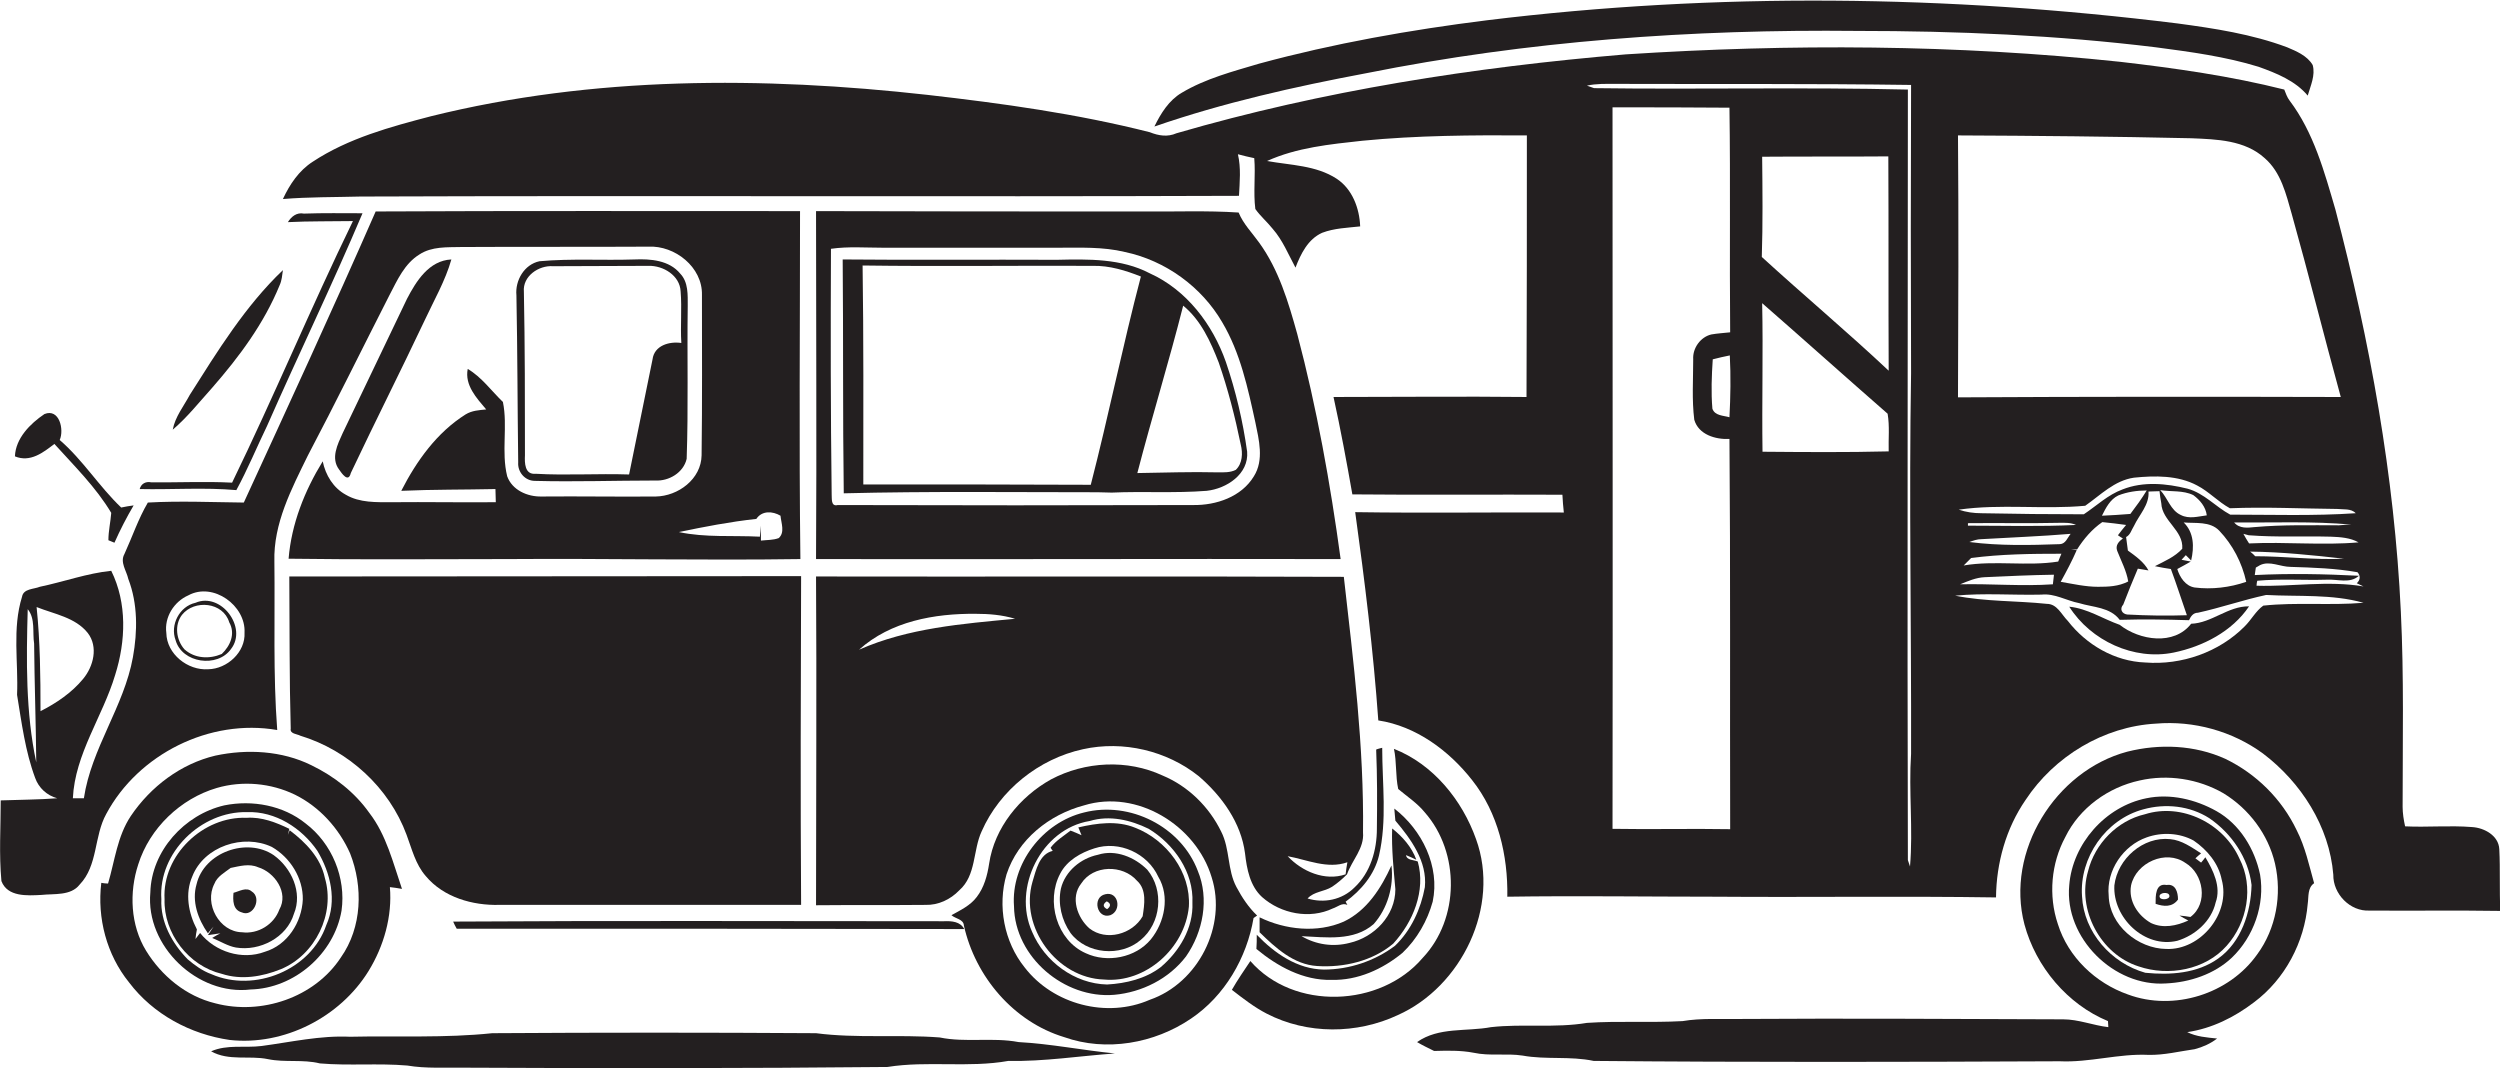
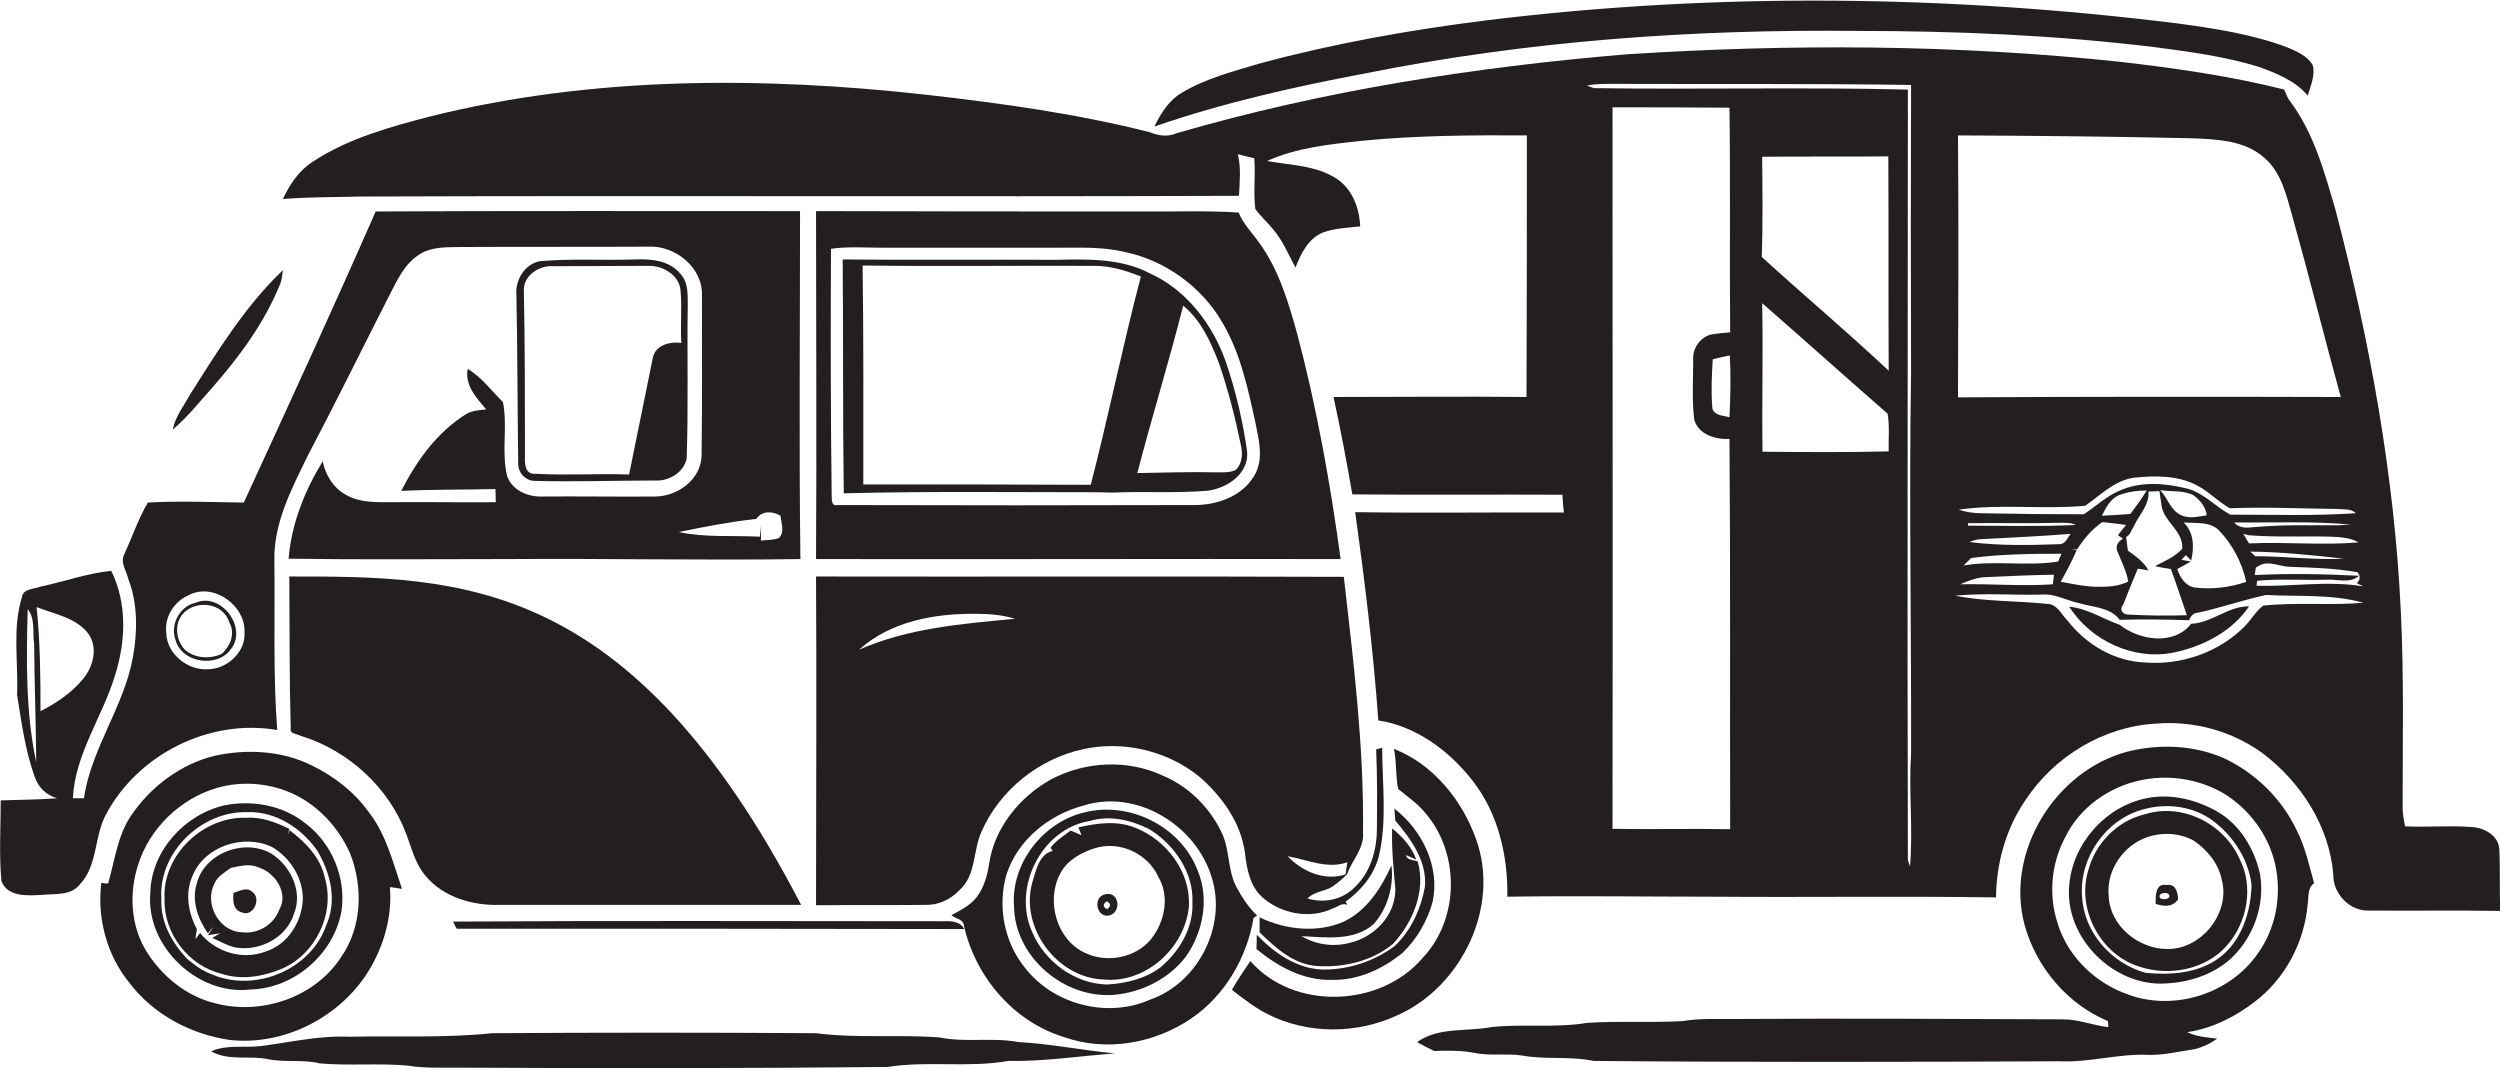
<svg xmlns="http://www.w3.org/2000/svg" version="1.1" id="Layer_1" x="0px" y="0px" viewBox="0 0 703.4 300.6" enable-background="new 0 0 703.4 300.6" xml:space="preserve">
  <g>
    <path fill="#231F20" d="M522.5,8.7c28.1,0,56.2,1.2,84,4.6c9.8,1.3,19.6,2.6,29,5.5c5,1.8,10.3,3.9,13.8,8.1   c0.8-2.8,2.2-5.7,1.4-8.6c-1.5-2.6-4.6-3.9-7.2-5c-9.9-3.7-20.4-5.3-30.8-6.7c-64.4-8-129.8-8.8-194.3-0.9   c-21.6,2.7-43.1,6.5-64.1,12.2c-7.4,2.2-15.1,4.2-21.8,8.2c-3.6,2.1-5.9,5.8-7.7,9.5c19.4-6.7,39.4-11.2,59.6-15   C429.8,11.5,476.2,8.2,522.5,8.7z" />
    <path fill="#231F20" d="M703.2,238.9c-0.2-3.8-4.2-6-7.7-6.2c-6.3-0.5-12.6,0.1-18.8-0.2c-0.4-1.8-0.7-3.7-0.7-5.5   c0-18.3,0.4-36.6-0.5-54.9c-1.8-38.2-8.7-76.1-18.4-113.1c-3.1-10.6-6.1-21.7-12.9-30.7c-0.7-0.9-1.1-2.1-1.5-3.1   c-15.1-3.8-30.6-6-46.1-7.8c-46.2-4.9-92.8-5.1-139.2-2.1c-42.7,3.6-85.2,10.2-126.4,22.2c-2.5,1.1-5,0.7-7.5-0.3   c-20.5-5.2-41.5-8.1-62.5-10.5c-46.5-5.2-94.1-5.3-139.7,6c-11.5,3-23.3,6.2-33.3,12.8c-3.9,2.5-6.5,6.4-8.4,10.5   c7.3-0.6,14.6-0.5,21.8-0.7c82.4-0.3,164.8,0.1,247.2-0.2c0.2-3.9,0.6-7.8-0.3-11.7c1.5,0.4,3.1,0.8,4.6,1.1   c0.4,4.8-0.3,9.6,0.3,14.3c1.4,2,3.3,3.6,4.9,5.6c2.8,3.2,4.4,7.2,6.4,10.9c1.5-3.9,3.5-8,7.5-9.8c3.4-1.3,7.1-1.4,10.7-1.8   c-0.2-5.1-2.2-10.5-6.6-13.4c-5.8-3.8-13-3.8-19.6-5c8.4-3.8,17.7-4.7,26.8-5.7c15.4-1.5,30.9-1.6,46.3-1.5c0,24.5,0,49-0.1,73.6   c-18.1-0.2-36.2,0-54.3,0c2,9.1,3.7,18.3,5.3,27.4c19.7,0.2,39.4,0,59.1,0.1c0.1,1.7,0.2,3.3,0.4,5c-19.6-0.1-39.1,0.2-58.7-0.1   c2.7,19.5,5.1,39,6.5,58.6c10.6,1.6,19.9,8.5,26.4,16.8c7.3,9.2,10.1,21.2,9.9,32.8c19.5-0.3,39.1,0,58.7,0   c26.3,0.2,52.6-0.2,78.8,0.2c0.1-9.7,2.8-19.4,8.3-27.4c8.1-12.3,22-20.7,36.7-21.5c10.6-0.9,21.5,2.1,30.1,8.4   c10.7,8.1,18.7,20.5,19.8,34.1c-0.1,5.4,4.7,10.4,10.2,10.1c12.3,0.1,24.5-0.1,36.8,0.1C703.2,250.4,703.5,244.7,703.2,238.9z    M665,165c-10-1.7-20.1,0.1-30.1-0.2c0-0.4,0.1-1.1,0.2-1.4c6.5-0.6,13-0.1,19.5-0.3c3.1-0.2,6.6,1.2,9.1-1.1   c-9.7-0.5-19.5-0.7-29.3-0.2c0.1-0.5,0.2-1.6,0.3-2.1c0.3-0.2,0.9-0.5,1.2-0.7c2.7-1.3,5.7,0.5,8.6,0.5c6.3,0.2,12.6,0.4,18.8,1.5   c0.9,1,0.8,2.2-0.2,3.1L665,165z M633.1,155.2c8.8,0.1,17.6,1,26.4,2c-8.3,0.4-16.6-0.7-25-0.7   C634.2,156.1,633.5,155.5,633.1,155.2z M632.8,152.9c-0.6-0.9-1.1-1.8-1.6-2.7l1.5,0.4c7.7,0.6,15.4,0.2,23.1,0.4   c2.7,0.1,5.5,0.3,7.8,1.6C653.4,153.5,643.1,152.4,632.8,152.9z M552.5,159.1c0.7-0.7,1.4-1.4,2.1-2.1c8.4-1.1,16.9-1.2,25.4-1.2   c-0.2,0.5-0.7,1.6-0.9,2.2C570.3,159.4,561.3,157.6,552.5,159.1z M577.9,161.7c-0.1,0.7-0.2,2-0.3,2.7c-8.7,0.6-17.4-0.2-26.1,0   c2.2-0.9,4.5-1.9,6.9-2C564.9,162.1,571.4,161.8,577.9,161.7z M553.7,147.9l0-0.7c8.6-0.1,17.2,0.1,25.8-0.1c1.5,0,3.1-0.1,4.6,0.6   C574,148.2,563.8,147.9,553.7,147.9z M582.6,150.2c-0.9,1.1-1.4,2.8-3,2.9c-8.5,0.3-17,0.5-25.5-0.6c1.1-0.4,2.2-0.8,3.4-0.8   C565.9,151.2,574.3,150.9,582.6,150.2z M584.3,154.8l-1.6-0.2c0.4,0,1.2,0,1.7,0c1.9-3,4.2-5.7,7.1-7.7c2.2,0.2,4.5,0.5,6.7,0.8   c-0.8,1-1.6,1.9-2.3,2.9c0.3,0.2,1,0.7,1.4,0.9c-1.1,0.8-2.2,1.9-1.6,3.5c1.1,2.8,2.6,5.6,3.1,8.6c-2.7,1.4-5.6,1.5-8.5,1.5   c-3.5,0-7-0.8-10.5-1.4C581.4,160.8,583,157.8,584.3,154.8z M591.4,145.1c1.1-2.2,2.3-4.6,4.6-5.7c2.5-1,5.3-1.4,8-1.4   c-1.4,2.3-3,4.5-4.6,6.6C596.7,144.8,594.1,145,591.4,145.1z M597.4,170.1c1.3-3.4,2.7-6.8,4.1-10.1c0.8,0.1,2.3,0.4,3,0.5   c-1.3-2.4-3.6-4-5.8-5.6c-0.2-1.3-0.3-2.5-0.5-3.8c1.2-0.6,1.5-2,2.2-3.1c1.5-3.2,4.4-6,4.1-9.7c1,0,2-0.1,3.1-0.1   c0.1,1.1,0.3,2.3,0.5,3.4c0.2,5,6.3,7.6,5.9,12.8c-2.1,2.3-5,3.5-7.7,4.9c1.5,0.3,3,0.6,4.5,0.8c1.6,4.3,3,8.7,4.5,13   c-5.6,0.2-11.2,0.1-16.8-0.2C597,172.7,596.3,171.3,597.4,170.1z M607.8,137.9c3.1,0.5,6.4,0,9.3,1.4c1.9,1.4,3.5,3.3,3.8,5.7   c-2.4,0.3-5,1.1-7.3-0.1C610.7,143.6,609.9,140.1,607.8,137.9z M612.6,160.1c1-0.5,2.9-1.6,3.8-2.1c-0.7-0.1-1.9-0.4-2.6-0.5   c0.3-0.3,0.9-1,1.2-1.3c0.5,0.5,1,1,1.5,1.5c0.9-3.8,0.8-7.9-2.1-10.7c3.3,0.3,7.4-0.4,10,2.3c3.8,4,6.4,9,7.6,14.4   c-4.6,1.6-9.7,2.2-14.5,1.6C614.9,164.9,613.3,162.4,612.6,160.1z M628.6,147c11,0.1,22-0.4,33,0.6c-0.9,0-2.7,0.1-3.5,0.2   c-7.9,0-15.8-0.2-23.7,0.5C632.4,148.5,630.1,148.8,628.6,147z M627.5,144.8c-4.1-2.2-7.3-6-12-7.3c-6-1.5-12.5-2.1-18.3,0.2   c-4.1,1.5-7.3,4.6-10.9,7c-9.6,0-19.2-0.1-28.8-0.3c-2.2,0-4.3-0.3-6.4-1c11.8-1.7,23.8,0,35.6-1.1c4.3-3,8.2-7.1,13.7-7.9   c5.9-0.6,12.4-0.7,17.8,2.2c3.3,1.7,5.9,4.6,9.2,6.4c10.1-0.4,20.1,0.1,30.2,0.2c1.7,0.2,3.9-0.2,5.2,1.2   C651,145.2,639.2,144.8,627.5,144.8z M616.6,38.9c7.1,0.3,15,0.5,20.6,5.6c4.6,4,6,10.1,7.6,15.7c4.8,17.1,9.1,34.4,13.8,51.5   c-35.9-0.1-71.8-0.1-107.7,0.1c0.1-24.6,0.2-49.1,0-73.7C572.7,38.2,594.6,38.4,616.6,38.9z M453.7,233.2c0.1-67.7,0-135.3,0-203   c11,0,21.9,0,32.9,0.1c0.3,21.1,0,42.1,0.2,63.2c-1.8,0.2-3.6,0.3-5.3,0.6c-3,0.7-5.3,3.8-5.1,7c0,5.7-0.4,11.4,0.3,17   c1.2,4.2,6,5.6,9.9,5.4c0.3,36.6,0.1,73.2,0.2,109.8C475.8,233.1,464.7,233.4,453.7,233.2z M486.6,117.4c-1.7-0.5-4.1-0.4-4.8-2.4   c-0.4-4.6-0.2-9.3,0.1-13.9c1.6-0.4,3.2-0.8,4.8-1.1C487,105.8,486.9,111.6,486.6,117.4z M531.4,127c-11.8,0.3-23.7,0.2-35.5,0.1   c-0.2-13.9,0.2-27.9-0.1-41.8c11.8,10.3,23.5,20.8,35.3,31.1C531.7,119.9,531.3,123.5,531.4,127z M495.7,72.3   c0.3-9.4,0.2-18.8,0.1-28.2c11.8-0.1,23.7,0,35.5-0.1c0.1,20.1,0,40.2,0.1,60.3C519.7,93.3,507.5,83.1,495.7,72.3z M537.7,105   c-0.6,35.7,0.1,71.4,0,107.1c-0.7,10.6,0.6,21.1-0.3,31.7c-0.2-0.5-0.4-1.3-0.6-1.8c-0.2-72.3,0-144.5,0-216.8   c-29.4-0.7-58.8,0-88.3-0.4c-0.5-0.2-1.5-0.5-2-0.7c2.6-0.6,5.4-0.5,8-0.5c27.7,0.1,55.5-0.1,83.2,0.3   C537.6,50.9,537.6,77.9,537.7,105z M636.8,170.4c-2.1,1.5-3.3,3.9-5.2,5.8c-7.2,7.3-17.8,11-28,10.2c-8.6-0.3-16.6-5-21.8-11.7   c-1.8-1.8-3-4.8-5.9-4.8c-8.6-0.9-17.3-0.6-25.8-2.3c8.1-0.8,16.2-0.1,24.3-0.3c3.7-0.4,7,1.7,10.6,2.4c3.9,1.2,8.7,1.1,11.4,4.7   c6.5-0.2,13-0.1,19.5,0.1c0.5-1.1,1.2-2.1,2.5-2.1c6.4-1.4,12.7-3.6,19.2-5c9.1,0.5,18.5-0.3,27.4,2.2   C655.6,170.4,646.2,169.4,636.8,170.4z" />
    <path fill="#231F20" d="M78,205.4c-1.2-15.8-0.6-31.6-0.8-47.4c-0.3-10.7,4.8-20.4,9.4-29.8c7.9-15,15.3-30.1,23-45.2   c2.2-4.2,4.2-8.8,8.4-11.4c3.5-2.3,7.8-2,11.8-2.1c17.5-0.1,35,0,52.6-0.1c7.5-0.4,15.3,5.8,15.1,13.6c0,15,0.1,30-0.1,45.1   c-0.1,6.7-6.6,11.5-12.9,11.6c-10.7,0.1-21.4-0.1-32.1,0c-4,0.1-8.3-1.8-9.7-5.7c-1.7-6.9,0.2-14.1-1.2-20.9c-3.3-3.2-6-7-9.9-9.3   c-0.9,4.6,2.5,8.2,5.2,11.4c-2,0.2-4,0.3-5.8,1.4c-8.1,5.1-13.8,13.1-18.1,21.5c8.8-0.4,17.7-0.3,26.5-0.5c0,0.9,0.1,2.8,0.1,3.7   c-9.7,0.1-19.5-0.1-29.2,0c-4.4,0-9.1,0.2-13-2.1c-3.5-1.9-5.7-5.5-6.5-9.4c-5.1,8.3-8.8,17.6-9.6,27.4c20.7,0.3,41.4,0.1,62,0.1   c27.3-0.2,54.7,0.4,82,0c-0.4-32.6-0.1-65.3-0.1-97.9c-39.8,0-79.6-0.1-119.4,0.1c-12,27.4-24.6,54.7-37.1,81.9c-9-0.1-18-0.5-27,0   c-2.7,4.6-4.4,9.7-6.6,14.5c-1.3,2.3,0.6,4.7,1.1,7c2.7,7,2.6,14.8,1.3,22c-2.5,13.9-11.7,25.6-13.8,39.7c-0.8,0-2.3,0-3.1,0   c0.6-12.5,8.4-23,11.9-34.7c3-9.5,3.4-20.2-1.1-29.3c-6.8,0.7-13.4,3.1-20.1,4.5c-1.7,0.7-4.6,0.5-5,2.8c-2.8,9-1,18.4-1.4,27.6   c1.3,7.9,2.3,15.9,5.1,23.4c1,2.8,3.3,4.9,6.2,5.7C11,225,5.6,225,0.2,225.2c0,7.6-0.5,15.2,0.2,22.7c1.7,4.5,7.3,4.1,11.2,3.9   c3.7-0.4,8.3,0.3,10.8-2.9c5.2-5.4,4-13.6,7.5-19.9C38.9,212.2,59,202.1,78,205.4z M219.6,145.1c0.2,2.1,1.3,4.7-0.5,6.3   c-1.6,0.6-3.3,0.5-5,0.7c0-1.4,0-2.8-0.1-4.2c0,0.8-0.1,2.3-0.2,3.1c-7.6-0.4-15.3,0.3-22.8-1.3c7.2-1.5,14.4-2.9,21.8-3.7   C214.4,143.6,217.4,143.8,219.6,145.1z M53,167.5c7-3.8,16.2,2.9,15.8,10.5c0.3,5.5-4.9,10.2-10.2,10.3   c-5.8,0.4-11.7-4.3-11.8-10.2C46.2,173.7,48.9,169.3,53,167.5z M7.8,171.4c2.2,2.7,1.3,6.5,1.8,9.7c0.1,11.1,0.5,22.3,0.6,33.4   C7.2,200.4,7.4,185.7,7.8,171.4z M11.4,200.1c0-9.8-0.1-19.6-1.1-29.3c5,2,10.9,2.9,14.4,7.3c3,3.9,1.6,9.4-1.3,12.9   C20.2,194.9,15.9,197.8,11.4,200.1z" />
    <path fill="#231F20" d="M377.2,157.3c-2.9-21.3-6.7-42.5-12.2-63.3c-2.5-9-5.2-18.1-10.7-25.7c-2-2.8-4.5-5.3-5.8-8.5   c-9-0.6-18-0.2-27-0.3c-30.6,0-61.3,0-91.9-0.1c0,32.6,0.2,65.3,0,97.9C278.8,157.4,328,157.2,377.2,157.3z M233.8,70   c4.9-0.7,9.8-0.3,14.7-0.3c16.4,0,32.7,0,49.1,0c6.3,0,12.7-0.3,18.9,1.2c11.4,2.4,21.6,9.8,27.4,19.8c5.1,8.6,7.2,18.5,9.3,28.1   c1,4.9,2.5,10.6-0.4,15.2c-3.5,5.8-10.6,8.2-17.1,8.1c-33.3,0.1-66.7,0.1-100,0c-2,0.5-1.6-1.9-1.7-3   C233.7,116.1,233.7,93.1,233.8,70z" />
-     <path fill="#231F20" d="M66.5,137.9c3.2-5.9,5.8-12.2,8.7-18.2C84,99.7,93.5,80.1,102,60c-5.5,0-11-0.1-16.5,0.1   c-2-0.4-3.5,0.8-4.5,2.4c6.1-0.3,12.2-0.2,18.3-0.3c-11.8,24.3-22.2,49.3-34,73.6c-7.6-0.4-15.2,0-22.8-0.1   c-1.5-0.3-2.8,0.4-3.2,1.9C48.4,137.8,57.5,137.1,66.5,137.9z" />
-     <path fill="#231F20" d="M98.7,133.1c6.8-14.4,14-28.6,20.8-43c2.6-5.6,5.8-11.1,7.5-17.1c-6.3,0.3-9.9,6.1-12.5,11.1   c-6,12.6-12.1,25.2-18.1,37.8c-1.4,3.1-3.4,7-1,10.2C96.1,133.1,98,136,98.7,133.1z" />
    <path fill="#231F20" d="M191.4,77c-3.1-3.8-8.4-4.2-12.9-4c-8.9,0.3-17.8-0.3-26.7,0.5c-4.3,0.9-6.9,5.4-6.5,9.6   c0.3,15.7,0.3,31.3,0.5,47c-0.2,2.7,1.9,5.2,4.7,5.2c11.3,0.3,22.6-0.1,33.9-0.1c3.8,0.2,7.9-2.2,8.8-6.1c0.5-14.3,0.1-28.7,0.3-43   C193.5,83,193.7,79.4,191.4,77z M183.6,101.1c-2.2,10.8-4.4,21.6-6.6,32.4c-8.8-0.3-17.6,0.3-26.3-0.2c-3.1,0.3-3.1-3.1-3-5.2   c0-15.3,0-30.7-0.3-46c-0.4-4.4,4.2-7.5,8.2-7.2c9,0,18-0.1,26.9-0.1c4.1-0.1,8.8,2.7,9,7.2c0.4,4.8-0.1,9.6,0.2,14.5   C188.3,96,184.1,97.2,183.6,101.1z" />
    <path fill="#231F20" d="M237.4,138.8c23.8-0.6,47.6-0.3,71.4-0.3c1.3,0,2.7,0.1,4,0.1c8.9-0.4,17.8,0.2,26.7-0.5   c5.6-0.6,11.9-4.7,11.4-11c-1.2-8.6-3.2-17.1-6-25.3c-3.7-10.5-11-20.2-21.4-24.9c-8-4.2-17.3-4-26.1-3.8   c-20.1-0.1-40.2,0.1-60.3-0.1C237.3,95,237.1,116.9,237.4,138.8z M332.9,86c5,4.1,7.7,10.1,10,16c2.6,7.5,4.6,15.3,6.2,23.1   c0.6,2.4,0.5,5.3-1.4,7.1c-1.6,0.8-3.4,0.7-5.1,0.7c-7.6-0.2-15.1,0.1-22.6,0.2C324.1,117.3,328.9,101.8,332.9,86z M307.5,74.8   c4.7-0.1,9.2,1.3,13.5,3c-5.1,19.4-9.1,39.2-14.1,58.6c-21.3-0.1-42.7-0.1-64-0.1c0-20.5,0.1-41-0.2-61.6   C264.3,75,285.9,74.7,307.5,74.8z" />
    <path fill="#231F20" d="M59.7,109.1c7.6-8.7,14.6-18.1,19-28.9c0.6-1.3,0.7-2.8,0.9-4.2C69,86.1,61.2,98.8,53.4,111.1   c-1.7,3.2-4.1,6.1-4.8,9.8C52.7,117.4,56.1,113.1,59.7,109.1z" />
-     <path fill="#231F20" d="M15.3,124.9c5.6,6.2,11.7,12.2,16,19.4c-0.2,2.6-0.8,5.1-0.8,7.7c0.4,0.2,1.3,0.5,1.7,0.7   c1.6-3.6,3.4-7.1,5.4-10.5c-0.9,0.1-2.6,0.4-3.5,0.6c-6.2-5.9-10.8-13.4-17.3-19c1.3-2.9-0.1-9-4.3-7.3c-4,2.7-8.1,6.8-8.3,11.9   C8.5,130.2,12.2,127.3,15.3,124.9z" />
-     <path fill="#231F20" d="M81.4,162.2c0.1,14.3,0,28.6,0.4,42.8c-0.3,1.5,1.8,1.5,2.7,2c13.5,4.1,25,14.6,29.9,27.9   c1.5,4,2.5,8.3,5.4,11.6c5,6,13.2,8.3,20.7,8.1c28.3,0,56.6,0,84.9,0c-0.2-30.8-0.1-61.6,0-92.5   C177.4,162.1,129.4,162.2,81.4,162.2z" />
+     <path fill="#231F20" d="M81.4,162.2c0.1,14.3,0,28.6,0.4,42.8c-0.3,1.5,1.8,1.5,2.7,2c13.5,4.1,25,14.6,29.9,27.9   c1.5,4,2.5,8.3,5.4,11.6c5,6,13.2,8.3,20.7,8.1c28.3,0,56.6,0,84.9,0C177.4,162.1,129.4,162.2,81.4,162.2z" />
    <path fill="#231F20" d="M378.1,162.3c-49.5-0.2-99,0-148.5-0.1c0.2,30.8,0,61.7,0,92.5c10.3-0.1,20.5,0,30.8-0.1   c3.6,0.1,7-1.5,9.5-4.1c4.8-4.2,3.8-11.2,6.3-16.6c5.1-11.6,16.1-20.4,28.5-23.1c11.3-2.5,23.6,0.4,32.6,7.6   c6.5,5.6,11.9,13.1,13,21.7c0.5,4.4,1.4,9.2,4.8,12.3c5.3,4.7,13.4,6.3,19.9,3.2c1.3-0.4,2.6-1.7,4.1-1c-0.1-0.2-0.4-0.7-0.5-0.9   c4.4-3.2,8.1-7.6,9.4-13c2.3-9.9,0.9-20.2,0.9-30.3c-0.4,0.1-1.3,0.3-1.7,0.5c0.3,7.4,0.3,14.8,0.2,22.3c0,6-1.8,12.3-6.3,16.5   c-3.5,3.5-8.6,4.5-13.2,3.1c1.8-2,4.7-1.9,6.9-3.3c1.5-1,2.9-2.2,4.2-3.5c1.4-4,4.9-7.3,4.5-11.8   C383.8,210,380.8,186.1,378.1,162.3z M241.7,182.8c8.9-8,21.2-10.2,32.8-10.1c3.7,0,7.5,0.3,11.1,1.4   C270.8,175.5,255.5,176.7,241.7,182.8z M378.6,246c-5.8,2-12.3-0.8-16.3-5.1c5.5,1,11.2,3.7,16.8,1.7   C378.9,243.8,378.7,244.9,378.6,246z" />
    <path fill="#231F20" d="M596.4,175.8c-4.8-1.7-9.1-4.6-14.2-5.1c6.1,9.6,18.2,15.2,29.4,12.9c8.2-1.7,16.4-5.9,21.2-13   c-5.9-0.1-10.5,4.7-16.3,4.9C611.7,181.7,602,180.2,596.4,175.8z" />
    <path fill="#231F20" d="M626.1,213.5c-8.6-3.9-18.5-4.3-27.6-2c-20.2,5.4-34.3,28.1-28.9,48.6c3.2,11.9,12.1,22.5,23.5,27.2   l0.1,1.7c-4.3-0.5-8.4-2.2-12.7-2.2c-30.3-0.1-60.6-0.3-91-0.1c-5.4,0.1-10.8-0.3-16.1,0.6c-9,0.5-18-0.1-26.9,0.5   c-8.9,1.5-18.1,0.2-27,1.2c-6.9,1.3-14.7-0.1-20.8,4.2c1.5,0.9,3.2,1.7,4.8,2.5c3.7-0.1,7.5-0.2,11.1,0.5c4.6,1,9.2,0.1,13.8,0.8   c6.6,1.2,13.4,0.1,20,1.5c43.7,0.4,87.4,0.3,131.1,0.1c8.4,0.4,16.6-2.2,25-1.8c4.4,0.1,8.7-1,13-1.6c2.3-0.6,4.5-1.6,6.3-3   c-2.9-0.3-5.8-0.5-8.4-1.8c6.9-1,13.3-4.2,18.8-8.4c8.7-6.5,14.2-16.9,15.1-27.7c0.3-2-0.1-4.5,1.8-5.8c-1.4-5-2.5-10.2-4.9-14.9   C642,224.8,634.8,217.7,626.1,213.5z M635.1,268.5c-7.9,11.2-23.5,16.1-36.4,11.3c-9.1-3.2-16.8-10.5-19.7-19.8   c-2.7-8-1.9-17.1,2.1-24.5c4-8.2,12.1-14,20.9-15.9c7.9-1.8,16.5-0.5,23.6,3.6c7.2,4.4,12.6,11.6,14.5,19.8   C642.1,251.7,640.4,261.3,635.1,268.5z" />
    <path fill="#231F20" d="M415.3,236.1c-3.9-11-12.1-21.1-23.1-25.4c0.8,3.7,0.4,7.6,1.2,11.3c2.5,2.1,5.4,4,7.5,6.6   c9.9,11.3,9.8,29.9-0.6,40.9c-11.9,14-36.3,14.9-48.5,0.9c-1.8,2.7-3.6,5.3-5.2,8.1c3.1,2.4,6.3,4.9,9.8,6.7   c11.4,5.9,25.4,5.8,36.9,0.4C411.2,277.6,422.2,255.1,415.3,236.1z" />
    <path fill="#231F20" d="M103.7,273.2c4.3-7,6.7-15.4,6-23.6c0.8,0.1,2.5,0.3,3.4,0.5c-2.5-7.3-4.4-15.2-9.2-21.4   c-4.1-5.8-9.9-10.3-16.3-13.4c-8.3-4.1-18.1-4.6-27-2.7c-9.7,2.3-18.2,8.7-23.8,17c-3.8,5.7-4.5,12.6-6.4,19   c-0.5,0-1.4-0.1-1.9-0.2c-1.2,9.9,1.5,20.2,7.8,28c6.8,9,17.3,14.6,28.3,16.2C79.9,294.3,95.7,286.2,103.7,273.2z M41.1,267.5   c-4.4-7.2-4.8-16.4-2.2-24.3c3.2-10.2,11.9-18.5,22.1-21.5c7.2-2.1,15.2-1.4,22,1.9c6.9,3.4,12.4,9.5,15.5,16.5   c3.7,9.4,3.4,20.8-2.6,29.3c-7.4,11.3-22.4,16.3-35.3,12.9C52.3,280.3,45.4,274.5,41.1,267.5z" />
    <path fill="#231F20" d="M353.7,257.6c-2.4-2.3-4.2-5-5.8-8c-2.6-4.8-1.8-10.7-4.3-15.6c-3.4-7-9.3-12.8-16.5-15.8   c-9.9-4.6-21.8-4-31.4,1.1c-8.8,4.9-15.9,13.6-17.4,23.7c-0.5,3.3-1.4,6.7-3.5,9.4c-1.8,2.4-4.6,3.7-7.1,5.1c1.1,1,3.4,1.1,3.5,2.9   c3.2,14.4,14,27.1,28.2,31.4c11.8,4.2,25.4,1.8,35.7-5.2c9.5-6.4,15.7-17.1,17.6-28.3L353.7,257.6z M323.5,281.3   c-12.1,5.3-27.2,1.3-35.2-9.1c-5.8-7.2-7.7-17.3-5.1-26.2c3.2-9.8,12-16.8,21.8-19.4c14.9-4.6,31.5,5.6,35.9,20.2   C345.3,260.5,337.1,276.6,323.5,281.3z" />
    <path fill="#231F20" d="M623.6,228.2c-5.9-3.3-13-5-19.7-3.6c-11.5,2.3-20.8,12.8-21.7,24.5c-1.4,14.8,12.6,28.6,27.2,27.6   c6.7-0.3,13.6-2.6,18.5-7.2c6.2-5.9,9.4-15,8-23.4C634.4,238.9,630.2,231.9,623.6,228.2z M624.1,269.7c-5.9,4.2-13.5,4.7-20.5,4   c-9.6-2.7-17.3-11.4-17.8-21.5c-0.8-10.9,6.7-21.7,17.3-24.5c6.2-1.7,13-1,18.5,2.5c6.3,4.3,11,11.2,11.9,18.8   C633.3,256.7,630.6,265.1,624.1,269.7z" />
    <path fill="#231F20" d="M96.1,256.2c1.3-9.2-2.7-18.9-10.1-24.5c-6.3-5.1-15-6.7-22.9-5.1c-11.2,2.6-20.5,12.8-20.8,24.5   c-1.4,15.1,13.3,29.1,28.2,27.3C82.8,278.1,94,268.4,96.1,256.2z M59.5,274.1c-2.5-0.9-4.7-2.5-6.7-4.2c-4.4-4.5-7.7-10.5-7.4-16.9   c-0.9-13.1,11.2-24.8,24.1-24.5c8-0.3,15.4,4.5,19.8,10.9c3.7,6.2,5.6,14,2.5,20.9C87.5,272.9,71.6,279.4,59.5,274.1z" />
    <path fill="#231F20" d="M305,228.6c-11.6,2.8-20.6,14.4-19.7,26.4c0.2,14.3,14.2,26.1,28.2,24.9c7.8-0.7,15.4-4.5,20.2-10.8   c4.8-6.9,6.6-16.2,3.3-24.1C332.3,232.6,317.9,225.3,305,228.6z M326.6,272.1c-4.3,3.3-9.8,4.6-15.1,4.9   c-9.2-0.2-17.6-6.5-21.1-14.8c-5.6-12.4,2.6-29,16.2-31.2c5.6-1.7,11.5-0.3,16.6,2.2c7.1,4.3,12.7,12.2,12.3,20.8   C335.8,261.1,331.8,267.7,326.6,272.1z" />
    <path fill="#231F20" d="M392.5,266.1c-5.7,4.3-12.9,6.7-20,6.7c-7.5-0.1-13.9-4.6-18.9-9.8c0,1,0,3-0.1,4   c5.9,4.9,13.2,8.9,21.1,8.7c7.4,0.2,14.4-3,20-7.6c4.1-3.9,7-9,8.5-14.4c2.1-9.9-3-20.2-10.8-26.2c0.1,0.9,0.2,2.6,0.3,3.4   c4.4,5.2,9,11.5,8.3,18.7C399.8,255.7,397,261.8,392.5,266.1z" />
    <path fill="#231F20" d="M603.5,229.1c-7.8,1.8-14.1,8.3-16,16c-3.2,10.8,3.5,23.4,14.2,26.8c8.4,2.9,18.8,1,24.8-5.8   c5.8-6.5,7.7-16.6,3.6-24.5C625.7,231.7,613.9,225.8,603.5,229.1z M609.5,267c-8-0.1-16-6.7-16.2-15c-0.7-7.1,4.1-14.1,10.7-16.4   c4.2-1.5,9.2-1.3,13.2,0.9c3.8,2.6,7,6.4,7.9,11C627.7,256.9,619.2,267.4,609.5,267z" />
    <path fill="#231F20" d="M91.4,247c-1.2-5.7-5.4-10-9.9-13.4c-0.1,0.3-0.4,1-0.5,1.3c0.1-0.4,0.3-1.3,0.4-1.7   c-3.7-1.8-7.8-3.4-12-3.1c-12.2-0.5-23.8,10.5-23.1,22.9c-0.3,9.6,6.8,18.8,16.1,21c5.5,1.8,11.4,0.8,16.6-1.3   C88.7,268.7,94.4,257.1,91.4,247z M74.5,267.8c-6.4,2.4-14,0-18.2-5.3c-0.4,0.6-0.9,1.1-1.3,1.7c0.1-0.9,0.2-1.8,0.4-2.7   c-2.4-4.6-3.4-10.1-1.3-14.9c3.3-8.5,14.4-12.1,22.4-8.3c5.2,3,8.8,8.8,8.7,14.8C84.9,259.5,80.9,265.9,74.5,267.8z" />
    <path fill="#231F20" d="M319.4,232.9c-5.1-2.1-10.8-1.3-16-0.1c0.3,0.7,0.6,1.5,0.9,2.2c-1-0.5-2.1-0.9-3.1-1.3   c-1.9,1.5-4.1,2.8-5.6,4.8c0.1,0.2,0.4,0.7,0.6,0.9c-3.8,0.9-4.7,5.4-5.7,8.7c-3.7,12.8,6.9,27.1,20.1,27.5   c11.8,1.1,22.8-8.9,23.9-20.5C335.1,245.4,328.2,236.3,319.4,232.9z M323.8,264.3c-4.3,5.2-12.3,6.7-18.3,3.9   c-8.2-3.6-11.3-14.7-7.2-22.4c1.9-3.7,5.8-5.9,9.6-7.1c7-2.3,15,1.4,18,8C329.2,252.2,327.7,259.5,323.8,264.3z" />
    <path fill="#231F20" d="M386.5,260c3.9-4.4,5.7-10.6,5-16.5c-2.9,6.4-6.9,12.7-13.4,15.8c-7.5,3.3-16.5,2.3-23.7-1.2   c0,1,0,3.1,0,4.2c4.5,4.4,9.6,9.1,16.2,9.5c7.5,0.5,15.6-1.4,21.4-6.3c5.6-6.1,9.2-14.9,6.9-23.1c-1.1-0.5-3.1-0.3-3.3-1.8   c1,0.4,1.9,0.8,2.9,1.3c-1.3-3.6-3.9-6.5-6.8-8.8c-0.2,5.7,0.4,11.4,0.9,17.1c0,7.4-5.9,13.5-12.9,15.1c-4.6,1.2-9.4,0.5-13.5-1.9   C373,263.7,380.9,264.9,386.5,260z" />
-     <path fill="#231F20" d="M619.3,242.7c-0.4-0.3-1.2-0.9-1.6-1.2c0.5-0.5,1-0.9,1.6-1.4c-2.7-1.7-5.4-3.7-8.7-4   c-7.6-0.8-14.8,5.5-15.7,13c-0.5,9.1,8.5,17.8,17.7,15.6c5-1.5,9.6-5.5,10.8-10.8c1.6-4.4-0.7-9-2.9-12.7   C620.2,241.6,619.6,242.4,619.3,242.7z M616.3,258c-1-0.2-2.1-0.3-3.1-0.4c0.8,0.5,1.6,0.9,2.5,1.4c-3.3,1.5-7.1,2.3-10.5,0.7   c-3.7-2.1-6.4-6.2-5.6-10.6c1.4-6.4,9.8-10.2,15.3-6.3C620,245.8,621.4,254.2,616.3,258z" />
    <path fill="#231F20" d="M77,240.6c-7.5-5.1-19.6-0.8-21.7,8.2c-1.4,4.8,0.4,9.8,3.2,13.8c0.5-0.7,1.1-1.3,1.6-1.9l-1.6,2.4l3.5-0.5   c-0.8,0.4-1.5,0.8-2.3,1.3c2.2,0.9,4.4,2.3,6.7,2.7c6.7,1.1,14.3-2.8,16.3-9.5C85.2,251.1,82,244.2,77,240.6z M78.6,255.9   c-1.5,4.2-6,7-10.5,6.4c-6.4-0.1-10.7-8-7.8-13.6c0.8-2.1,2.9-3.2,4.6-4.5c2.5-0.5,5.2-1.3,7.7-0.2   C77.3,245.4,81.3,251.2,78.6,255.9z" />
-     <path fill="#231F20" d="M308.9,240.5c-4.8,1-9.2,4.6-10.4,9.5c-0.9,4.3,0.2,8.9,2.7,12.5c4.5,6,14.1,6.8,19.7,2   c5.8-4.7,6.7-14,1.9-19.8C319.3,241.2,313.9,238.9,308.9,240.5z M321.5,257.8c-2.9,5.1-10.3,7.1-15,3.4c-3.4-3-5.4-8.7-2.3-12.6   c3.4-5.3,11.7-5.4,15.7-0.8C322.7,250.3,322,254.5,321.5,257.8z" />
    <path fill="#231F20" d="M609.6,249c-3.2-0.6-3.1,3.1-3.1,5.3c2.3,0.8,4.7,1,6.3-1.2C612.8,251,612.1,248.6,609.6,249z M607.8,252.7   c-0.9-1.3,1.6-1.9,2.4-1.1C611.1,252.9,608.6,253.4,607.8,252.7z" />
    <path fill="#231F20" d="M70.8,250.8c-1.5-1.3-3.5,0-5.1,0.4c-0.2,2.1-0.2,4.8,2.3,5.5C71.3,258.2,73.8,252.6,70.8,250.8z" />
    <path fill="#231F20" d="M311,251.6c-3.8,0.8-2.4,7.1,1.4,5.9C315.7,256.2,314.7,250.7,311,251.6z M311.5,255.8   c-1.2-0.6-1.3-1.4-0.1-2.2C312.6,254.2,312.6,255,311.5,255.8z" />
    <path fill="#231F20" d="M127.5,259.3c0.2,0.5,0.7,1.5,1,2c47.6,0,95.2,0,142.8,0.1c-1.1-2.1-3.5-2.3-5.7-2.2   C219.5,259.2,173.5,259,127.5,259.3z" />
    <path fill="#231F20" d="M264.4,291.9c-11.6-0.9-23.3,0.3-34.8-1.2c-30.3-0.2-60.7-0.2-91.1,0c-13.3,1.4-26.7,0.7-40,1   c-8.4-0.4-16.6,1.5-24.9,2.6c-4.7,0.6-9.7-0.5-14.2,1.5c5,2.8,10.7,1.1,16,2.2c4.8,1,9.8,0,14.6,1.2c8.2,0.7,16.4-0.1,24.6,0.6   c5.3,0.9,10.6,0.5,15.9,0.6c39.7,0.2,79.4,0.2,119.2-0.2c11.3-1.8,22.8,0.3,34-1.7c10.1,0.2,20-1.4,30-2.1   c-9.1-0.9-18-2.7-27.1-3.2C279.2,291.8,271.7,293.4,264.4,291.9z" />
    <path fill="#231F20" d="M65,182.6c4.7-6-2.8-16.1-10-13c-4.5,1-7.2,6.2-5.6,10.5C51.2,186.6,61.2,188,65,182.6z M51.2,173   c3.5-4.4,11.6-3.6,13.3,2.1c1.8,3.2,0.3,6.6-2.1,8.9c-3.5,1.5-7.6,1.3-10.5-1.3C49.6,180.1,49,175.9,51.2,173z" />
  </g>
</svg>